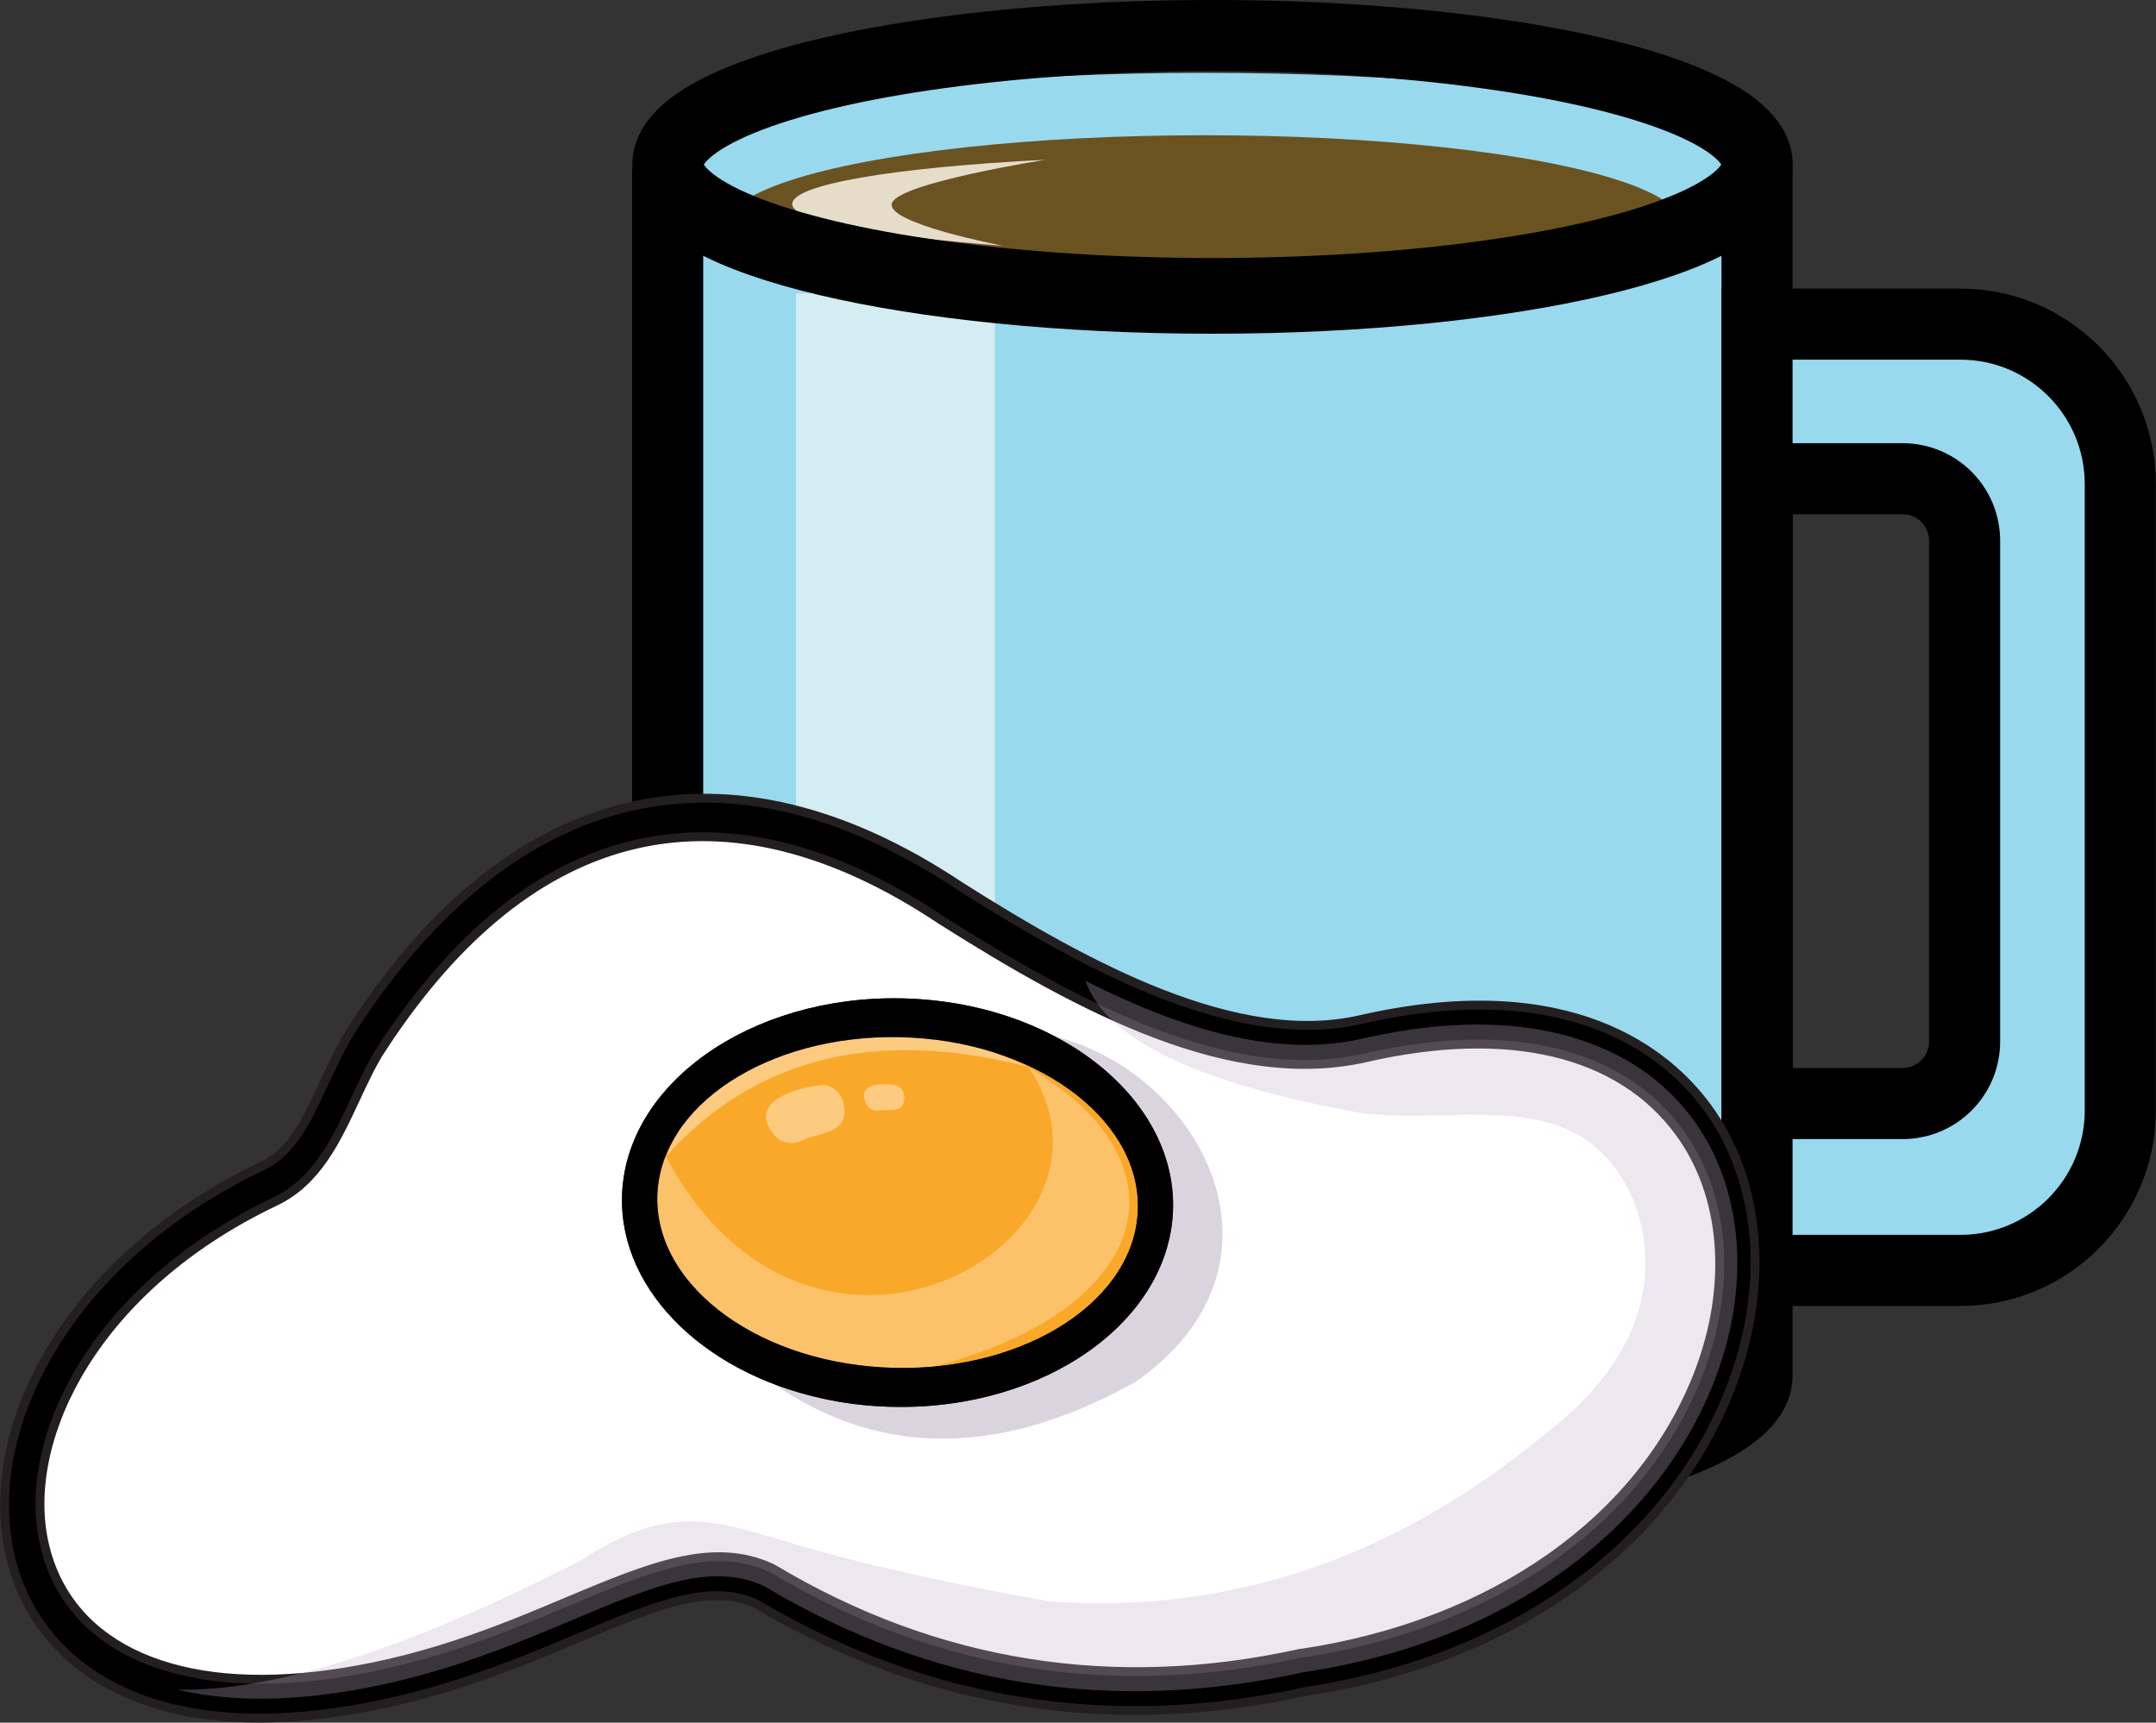
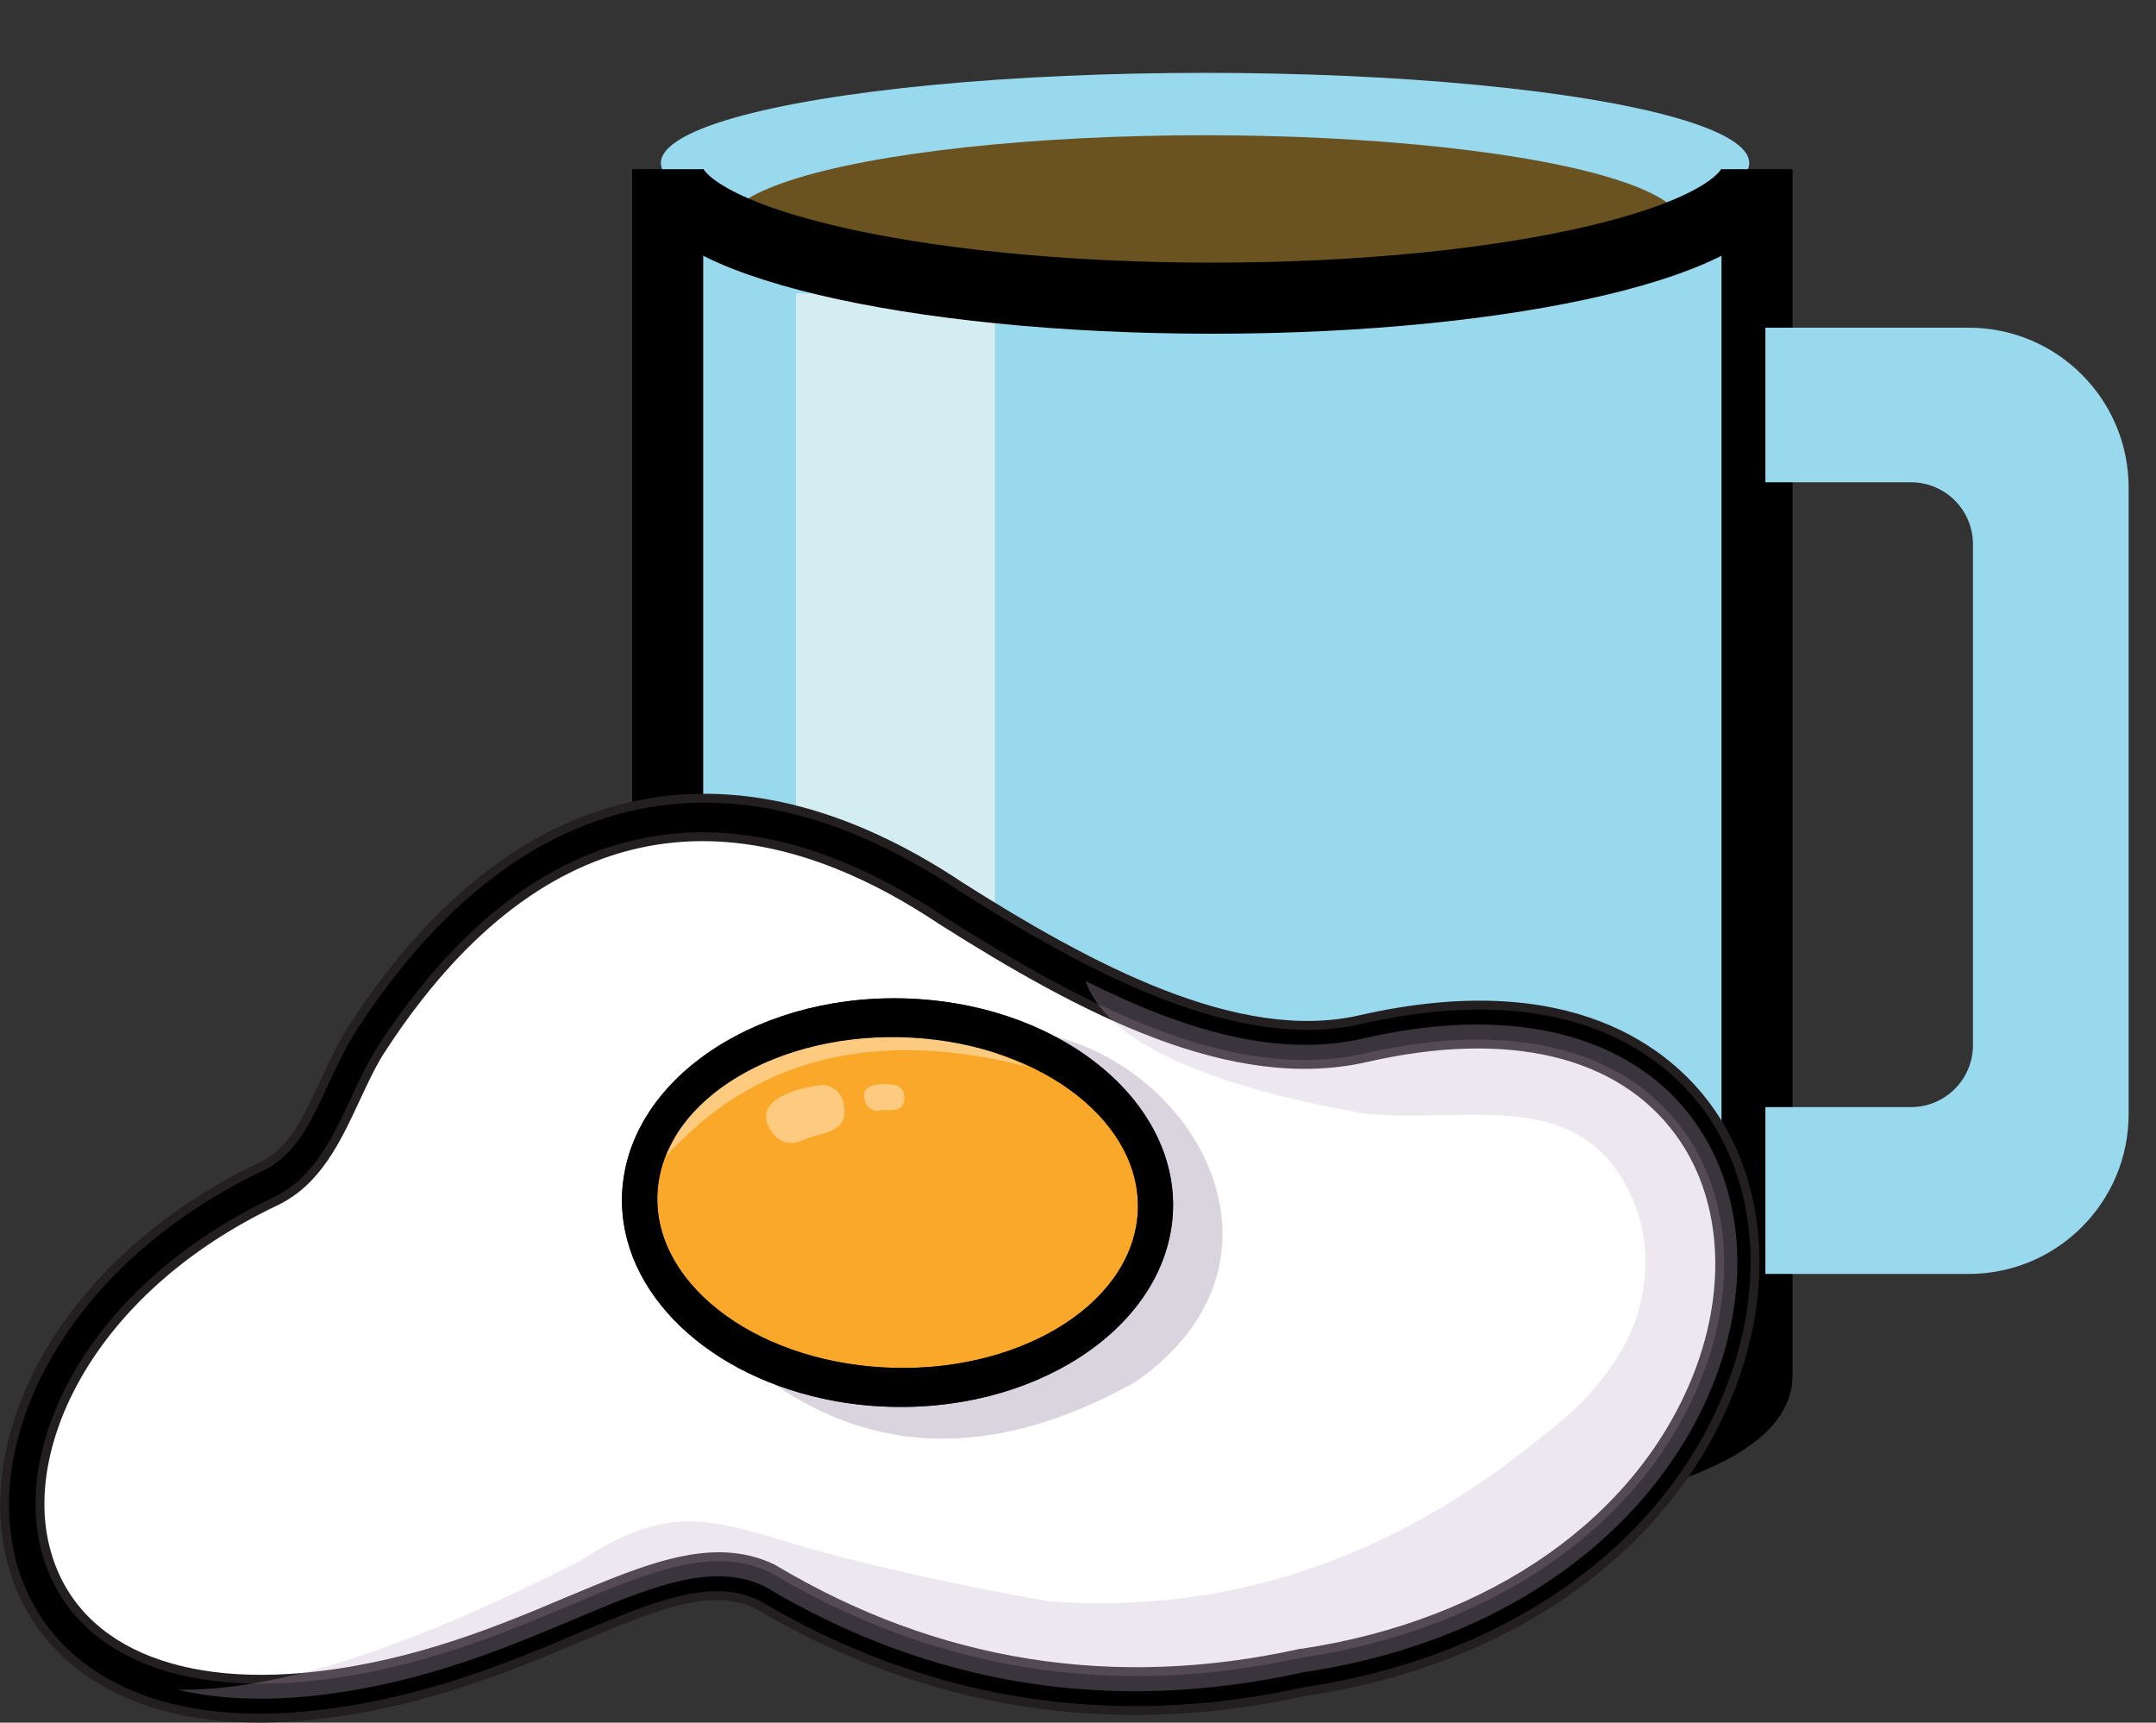
<svg xmlns="http://www.w3.org/2000/svg" id="Layer_2" data-name="Layer 2" viewBox="0 0 121.32 96.94">
  <rect x="0" y="0" width="121.32" height="96.94" fill="#333333" stroke="none" />
  <defs>
    <style>
      .cls-1 {
        fill: #fff;
      }

      .cls-1, .cls-2, .cls-3, .cls-4 {
        fill-rule: evenodd;
      }

      .cls-5 {
        fill: #6b5321;
      }

      .cls-2 {
        fill: #faa829;
      }

      .cls-6 {
        fill: #d3edf2;
      }

      .cls-3 {
        fill: #c2aecc;
      }

      .cls-7 {
        fill: #e5dcca;
      }

      .cls-8 {
        opacity: .4;
      }

      .cls-9 {
        opacity: .3;
      }

      .cls-10 {
        fill: #98d9ee;
      }

      .cls-4 {
        fill: #83708f;
      }

      .cls-11 {
        fill: #371a45;
      }

      .cls-12 {
        stroke: #231f20;
        stroke-width: .5px;
      }

      .cls-12, .cls-13 {
        stroke-miterlimit: 10;
      }

      .cls-13 {
        fill: none;
        stroke: #000;
        stroke-width: 4px;
      }
    </style>
  </defs>
  <g id="New">
    <g>
      <g>
        <ellipse class="cls-10" cx="67.81" cy="9.17" rx="30.62" ry="5.07" />
        <ellipse class="cls-5" cx="67.78" cy="12.68" rx="26.9" ry="5.07" />
-         <path class="cls-7" d="M56.43,13.83c-7.09-.55-11.85-1.35-11.85-2.35,0-1.11,5.85-2.07,14.26-2.49,0,0-8.16,1.28-8.64,2.42s6.23,2.42,6.23,2.42Z" />
-         <ellipse class="cls-13" cx="68.23" cy="9.26" rx="30.65" ry="7.26" />
        <path class="cls-10" d="M98.62,78.44c0,4.01-13.72,7.26-30.65,7.26s-30.65-3.25-30.65-7.26V10.54c0,4.01,13.72,7.26,30.65,7.26s30.65-3.25,30.65-7.26v67.9Z" />
        <rect class="cls-6" x="44.79" y="16.51" width="11.2" height="42.14" />
        <path class="cls-13" d="M98.87,77.42c0,4.01-13.72,7.26-30.65,7.26s-30.65-3.25-30.65-7.26V9.52c0,4.01,13.72,7.26,30.65,7.26s30.65-3.25,30.65-7.26v67.9Z" />
        <path class="cls-10" d="M110.78,18.44h-11.44v8.7h8.19c1.93,0,3.49,1.56,3.49,3.49v28.18c0,1.93-1.56,3.49-3.49,3.49h-8.19v9.39h11.44c4.97,0,9-4.03,9-9V27.44c0-4.97-4.03-9-9-9Z" />
-         <path class="cls-13" d="M98.87,18.24h11.44c4.97,0,9,4.03,9,9v35.25c0,4.97-4.03,9-9,9h-11.44V18.24h0Z" />
-         <path class="cls-13" d="M98.87,26.94h8.19c1.93,0,3.49,1.56,3.49,3.49v28.18c0,1.93-1.56,3.49-3.49,3.49h-8.19V26.94h0Z" />
      </g>
      <g>
        <path class="cls-1" d="M20.74,58.31c8.97-13.7,20.62-15.6,32.76-7.49,8.57,5.43,16.39,9.19,23.2,7.63,29.06-6.65,28.17,30.96-3.33,35.66-10.82,2.39-20.93.78-30.34-4.83-5.55-2.64-12.63,4.69-25.13,6.13-21.64,2.49-21.79-19.74-2.77-28.79,2.98-1.42,3.68-5.35,5.61-8.3Z" />
        <path class="cls-12" d="M10.1,96.24c-1.55-.34-2.95-.87-4.2-1.58-2.89-1.66-4.75-4.24-5.4-7.46-.73-3.67.2-7.81,2.63-11.67,2.58-4.09,6.6-7.52,11.64-9.92,1.66-.79,2.5-2.58,3.46-4.66.51-1.09,1.03-2.21,1.71-3.25h0c8.98-13.73,21.09-16.5,34.1-7.82,7.24,4.59,15.59,9.08,22.5,7.5,11.86-2.71,17.32,1.92,19.52,4.92,3.05,4.16,3.54,10.06,1.33,15.79-3.47,8.98-12.41,15.37-23.9,17.09-10.97,2.42-21.37.76-30.93-4.92-2.59-1.21-5.7.1-9.99,1.9-3.85,1.62-8.65,3.63-14.62,4.32-2.93.34-5.55.25-7.86-.25ZM21.53,58.92c-.59.9-1.07,1.94-1.54,2.95-1.06,2.27-2.15,4.62-4.5,5.74-10.11,4.81-14.21,13.21-13.05,19.02,1.16,5.79,6.92,8.66,15.4,7.68,5.71-.66,10.36-2.61,14.1-4.19,4.58-1.92,8.19-3.44,11.52-1.86l.07.04c9.16,5.47,19.15,7.06,29.68,4.73h.06c10.78-1.62,19.11-7.49,22.3-15.72,1.92-4.97,1.52-10.06-1.07-13.59-3.33-4.55-9.6-6.04-17.64-4.2-7.54,1.72-15.93-2.7-23.89-7.74-12.19-8.14-23.06-5.66-31.44,7.15h0Z" />
        <path class="cls-2" d="M51.4,57.3c8,.45,14.09,5.45,13.59,11.18-.49,5.73-7.38,10.01-15.38,9.56-8-.45-14.09-5.45-13.59-11.18.49-5.73,7.38-10.01,15.38-9.56Z" />
        <path class="cls-11" d="M46.28,78.7c-6.88-1.5-11.72-6.4-11.25-11.89.54-6.32,7.93-11.08,16.46-10.6h0c8.53.48,15.03,6.01,14.49,12.33-.55,6.32-7.93,11.08-16.46,10.6-1.12-.06-2.2-.21-3.24-.44ZM51.31,58.39c-7.44-.41-13.86,3.41-14.3,8.53-.44,5.12,5.26,9.62,12.7,10.03,7.44.41,13.86-3.41,14.3-8.53.44-5.12-5.26-9.62-12.7-10.03h0Z" />
        <g class="cls-9">
          <path class="cls-3" d="M32.67,87.82c-9.69,4.96-17.25,7.38-22.69,7.26,2.21.53,4.84.67,7.91.32,12.5-1.44,19.58-8.77,25.13-6.13,9.41,5.61,19.52,7.22,30.34,4.83,31.5-4.7,32.39-42.31,3.33-35.66-4.74,1.09-9.98-.41-15.61-3.24.87,2.5,4.06,4.53,9.56,6.09,1.76.5,3.76.95,5.99,1.35,5.55.67,12-1.65,15.01,4.33.8,1.58,1.09,3.38.89,5.14-.16,1.42-.62,2.81-1.39,4.04-.54.93-1.23,1.82-2.07,2.68-.65.67-1.4,1.32-2.23,1.95-8.43,6.95-17.69,10.06-27.78,9.34-5.9-1.05-10.85-2.17-14.84-3.38-4.58-1.38-6.83-1.96-11.55,1.07" />
        </g>
        <g class="cls-9">
          <path class="cls-4" d="M39.48,74.3c6.96,7.52,15.11,8.67,24.44,3.45,10.76-7.54,1.75-20.53-8.27-19.75,5.8,1.64,9.75,5.82,9.35,10.48-.49,5.73-7.38,10.01-15.38,9.56-4.09-.23-7.67-1.65-10.14-3.74" />
        </g>
        <g class="cls-9">
-           <path class="cls-1" d="M57.85,60.02c6.78,9.97-13.03,21.12-20.96,3.89-.48.92-.78,1.92-.87,2.96-.24,2.8,1.09,5.43,3.45,7.44,2.06,1.75,4.91,3.03,8.17,3.54,16.67-2.19,20.51-11.8,10.23-17.79h.03s-.05-.03-.05-.03Z" />
-         </g>
+           </g>
        <g class="cls-8">
          <path class="cls-1" d="M57.91,60.05c-10.11-4.52-16.92-2.84-20.43,5.02,5.02-5.57,11.83-7.25,20.43-5.02" />
        </g>
        <g class="cls-8">
          <path class="cls-1" d="M47.46,62.05c-.15-.62-.67-1.02-1.26-.99-1.17.14-4.15.81-2.71,2.72.38.51,1.03.68,1.6.42.94-.5,2.82-.34,2.36-2.14" />
        </g>
-         <path d="M46.28,78.7c-6.88-1.5-11.72-6.4-11.25-11.89.54-6.32,7.93-11.08,16.46-10.6h0c8.53.48,15.03,6.01,14.49,12.33-.55,6.32-7.93,11.08-16.46,10.6-1.12-.06-2.2-.21-3.24-.44ZM51.31,58.39c-7.44-.41-13.86,3.41-14.3,8.53-.44,5.12,5.26,9.62,12.7,10.03,7.44.41,13.86-3.41,14.3-8.53.44-5.12-5.26-9.62-12.7-10.03h0Z" />
+         <path d="M46.28,78.7c-6.88-1.5-11.72-6.4-11.25-11.89.54-6.32,7.93-11.08,16.46-10.6c8.53.48,15.03,6.01,14.49,12.33-.55,6.32-7.93,11.08-16.46,10.6-1.12-.06-2.2-.21-3.24-.44ZM51.31,58.39c-7.44-.41-13.86,3.41-14.3,8.53-.44,5.12,5.26,9.62,12.7,10.03,7.44.41,13.86-3.41,14.3-8.53.44-5.12-5.26-9.62-12.7-10.03h0Z" />
        <g class="cls-8">
          <path class="cls-1" d="M50.89,61.75c0-.34-.21-.62-.51-.69-.6-.1-2.16-.18-1.67,1,.13.31.43.49.75.44.52-.12,1.44.23,1.43-.76" />
        </g>
      </g>
    </g>
  </g>
</svg>